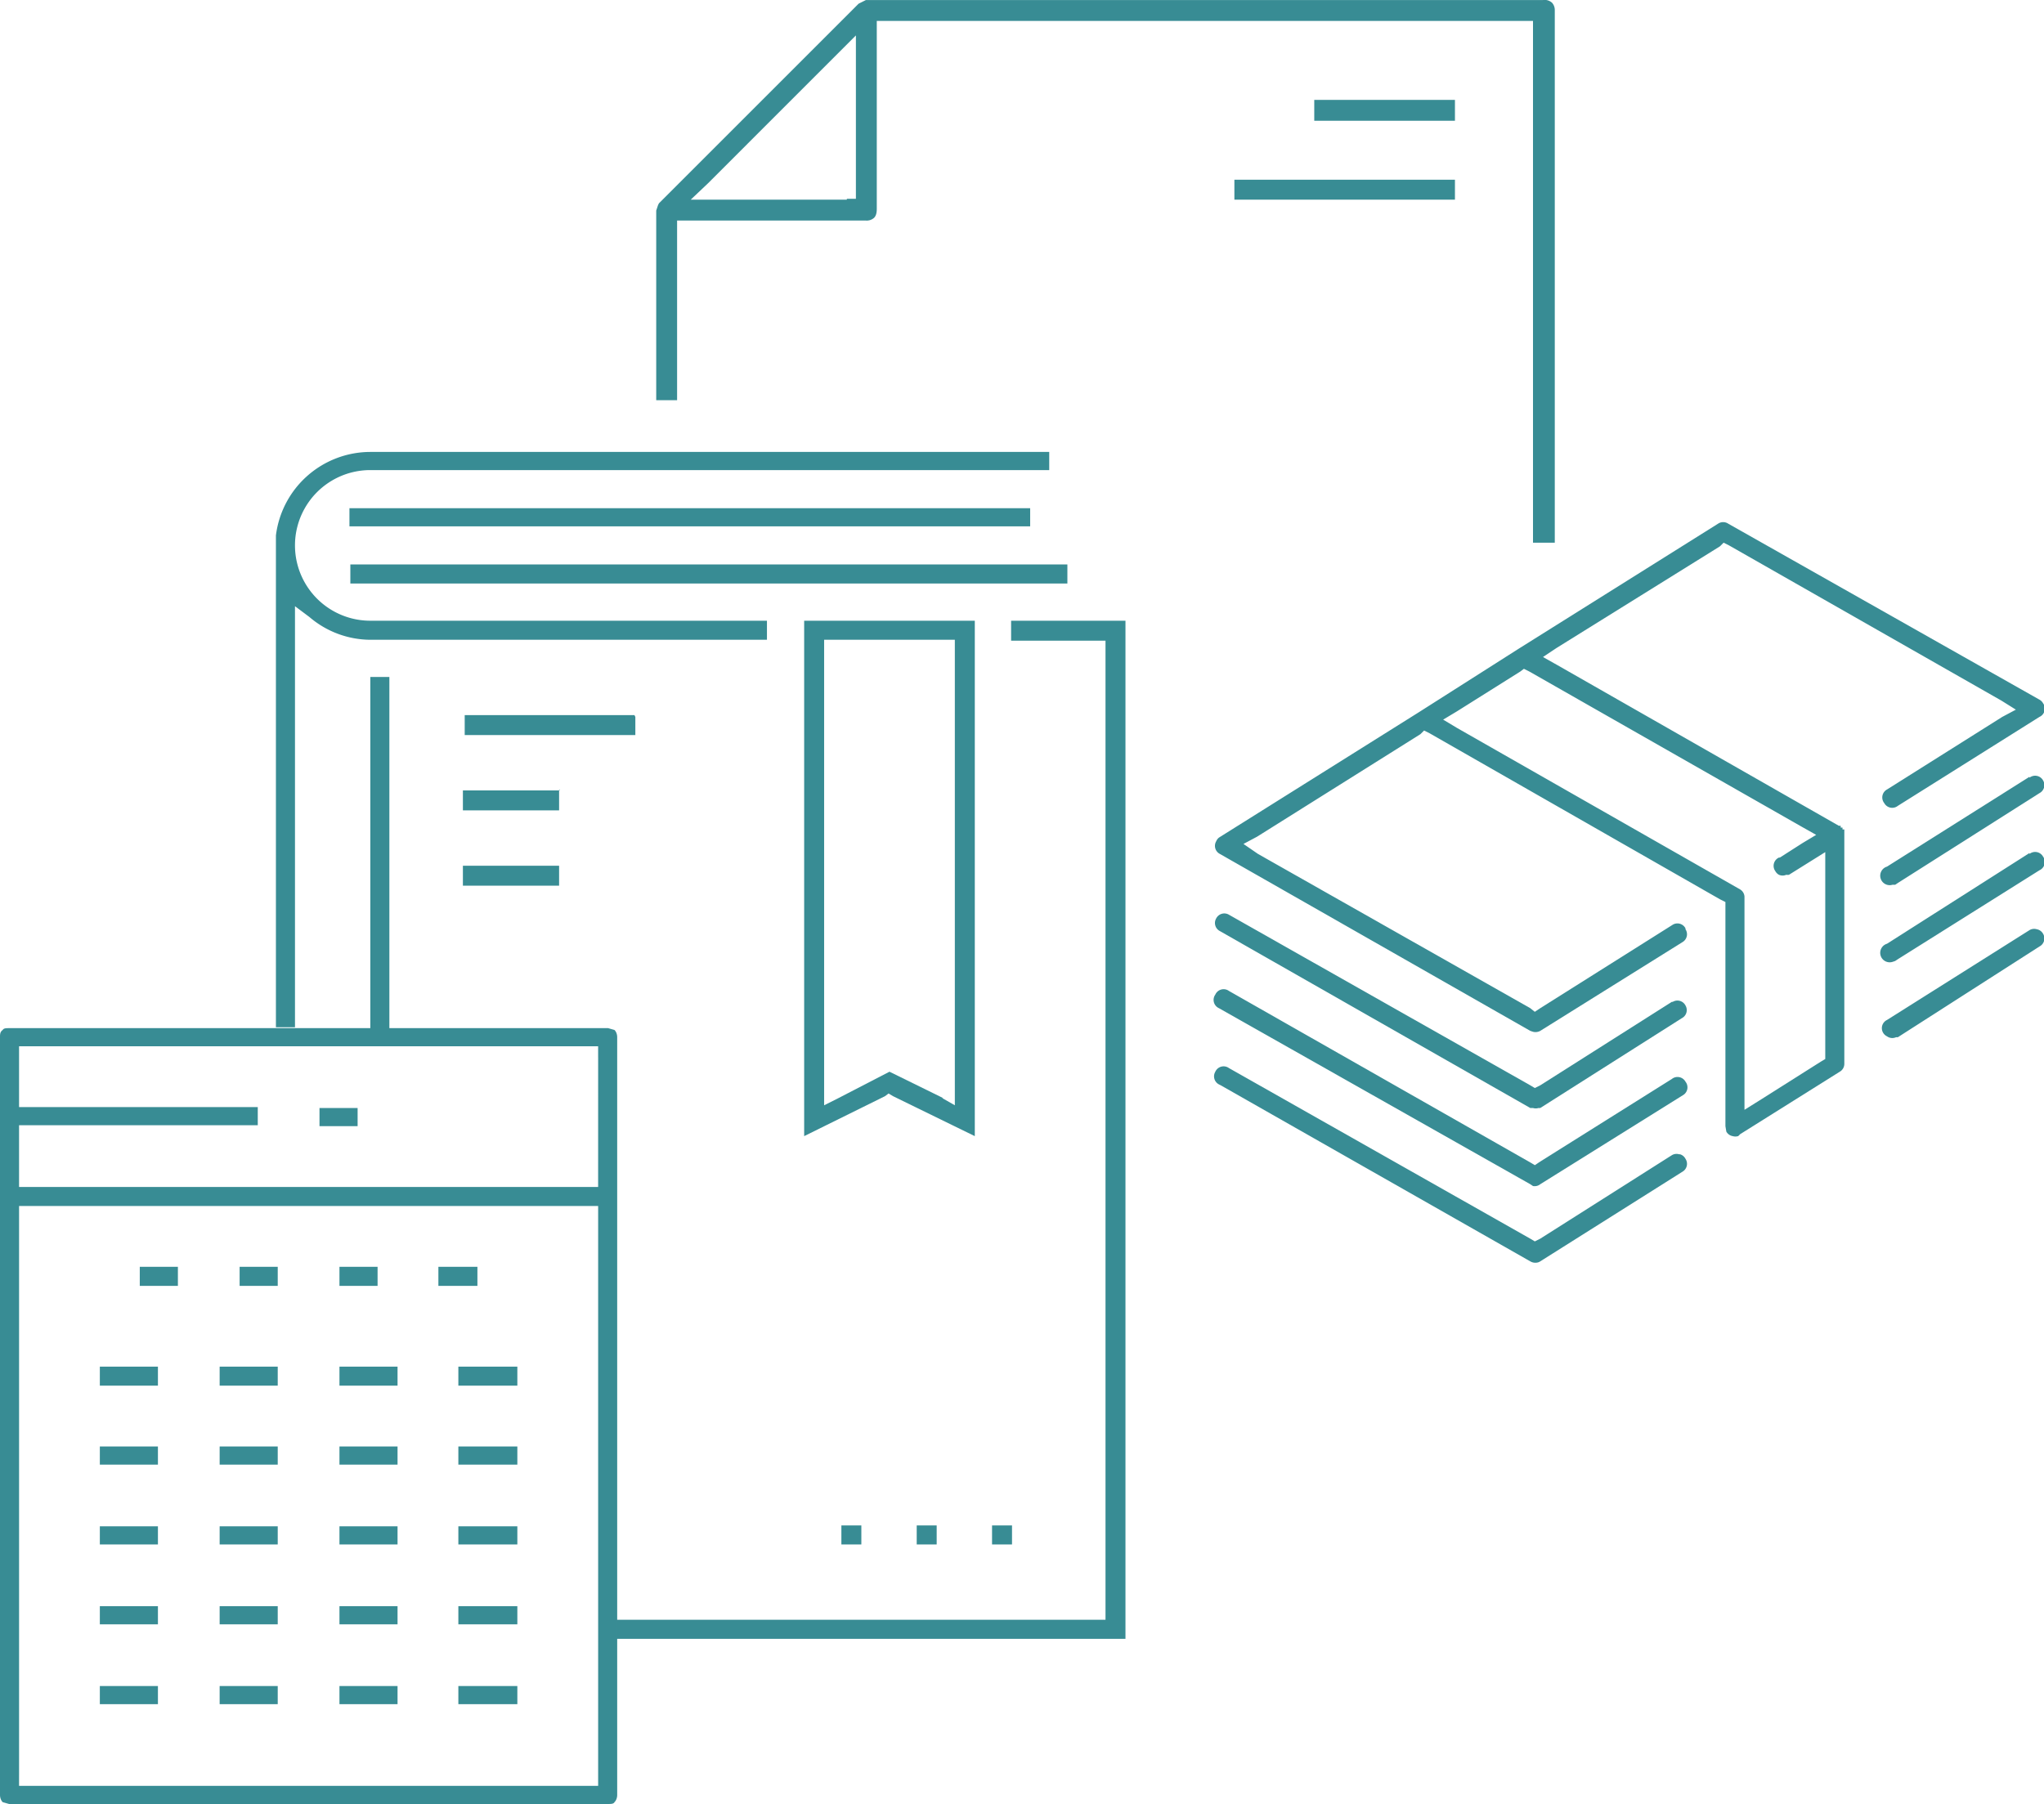
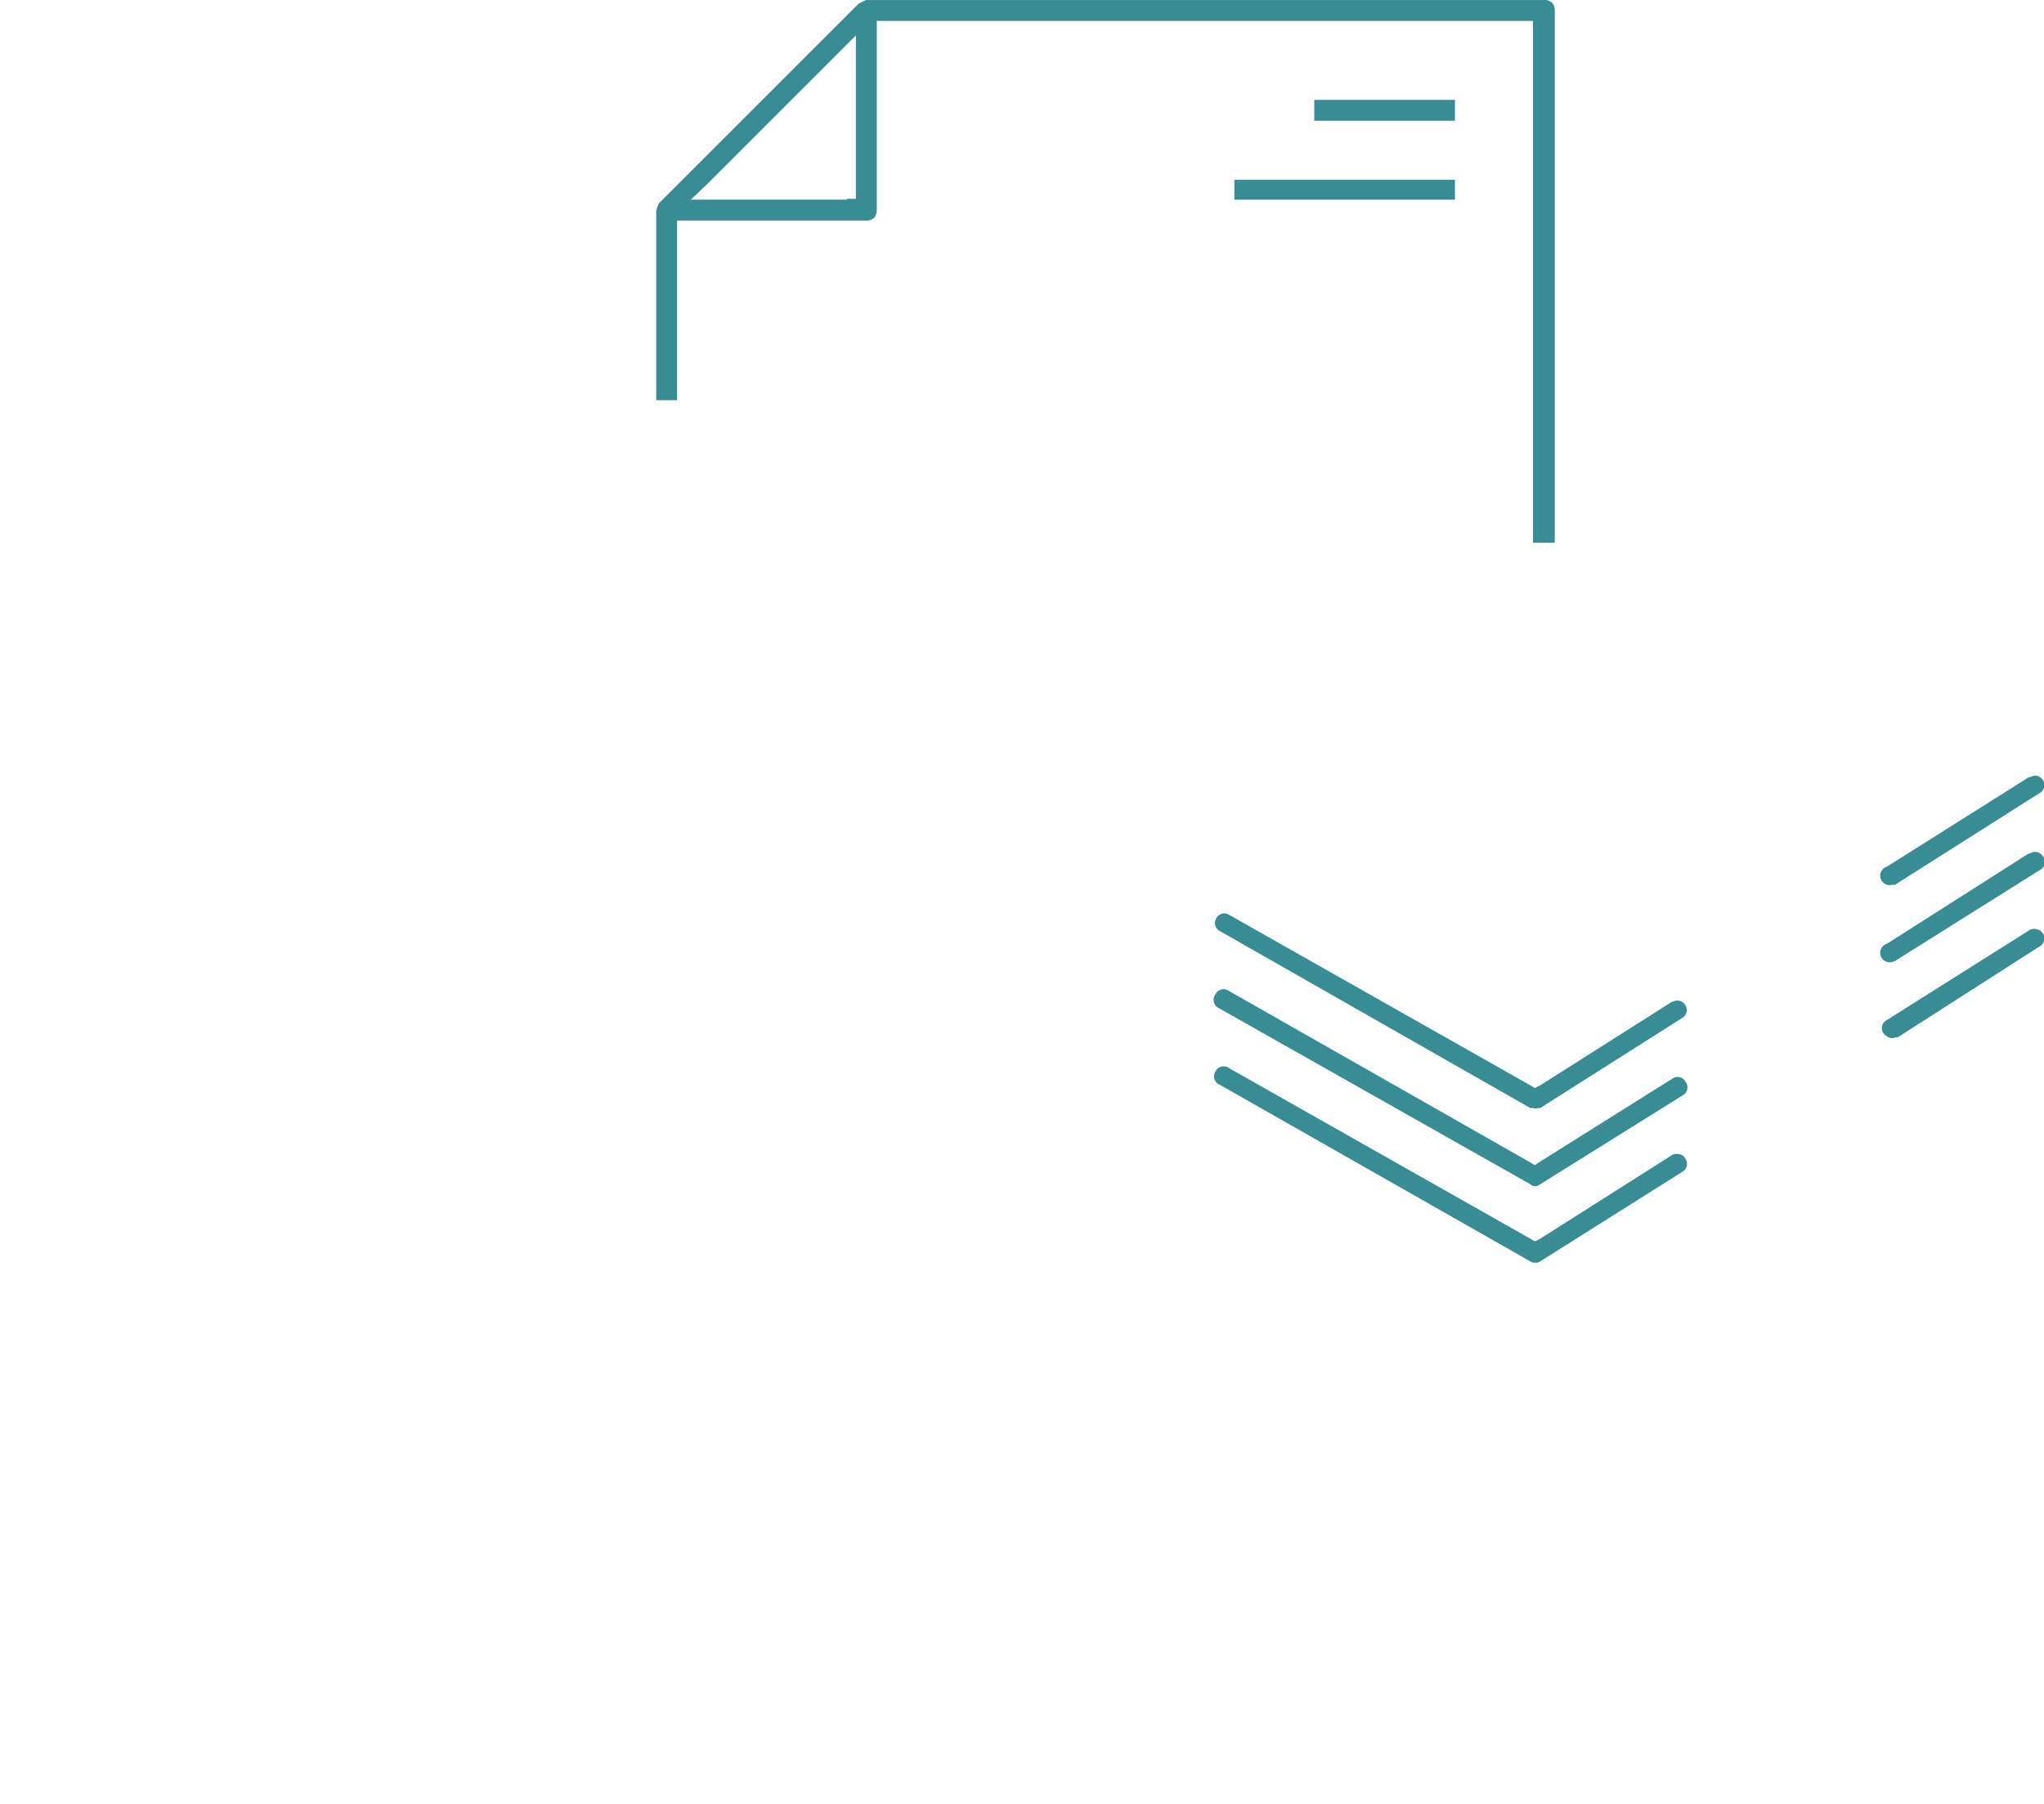
<svg xmlns="http://www.w3.org/2000/svg" width="109.342" height="96.529" shape-rendering="geometricPrecision" text-rendering="geometricPrecision" image-rendering="optimizeQuality" fill-rule="evenodd" clip-rule="evenodd" viewBox="0 0 2.252 1.988">
  <g fill="#388C94">
-     <path d="M2.006 1.17l-.068.043-.016.01V.988A.01.01 0 0 0 1.917.98L1.605.802 1.59.793l.015-.009.07-.044.004-.003.006.003.3.171.016.009-.015.009-.025.016H1.96a.01.01 0 0 0-.004.015.01.01 0 0 0 .004.004.01.01 0 0 0 .008 0 .01.01 0 0 0 .003 0l.024-.015.016-.01v.228l-.005.003zm.026-.252V.914L2.03.914V.912L2.028.912V.91h-.001L2.026.91l-.31-.177L1.7.724l.015-.01.18-.112.004-.004.006.003.3.171.016.01-.015.008-.127.08a.01.01 0 0 0-.003.015.01.01 0 0 0 .015.003L2.247.79a.01.01 0 0 0 .004-.015.01.01 0 0 0-.004-.004L1.904.577a.01.01 0 0 0-.011 0l-.22.138-.11.07-.22.138a.01.01 0 0 0-.003.004.01.01 0 0 0 .004.014l.342.195.003.001a.011.011 0 0 0 .008-.001l.157-.098a.01.01 0 0 0 .003-.014v-.001a.01.01 0 0 0-.014-.004l-.146.092-.006.004-.005-.004-.3-.17L1.37.93l.015-.008.18-.113.004-.004.006.003.32.183.006.003v.247l.001.006a.01.01 0 0 0 .007.005.011.011 0 0 0 .006 0 .01.01 0 0 0 .002-.002l.11-.069a.01.01 0 0 0 .005-.009V.919z" />
    <path d="M2.236.856l-.157.099a.01.01 0 0 0 .006.02h.003l.003-.002.156-.099A.01.01 0 0 0 2.251.86a.01.01 0 0 0-.015-.003zM1.842 1.104l-.145.092-.006.003-.005-.003-.332-.188a.01.01 0 0 0-.014.004.01.01 0 0 0 .004.014l.342.195h.003a.01.01 0 0 0 .006 0 .01.01 0 0 0 .002 0l.156-.099a.01.01 0 0 0 .004-.014.01.01 0 0 0-.014-.004zM2.236.94l-.157.1a.01.01 0 0 0 .006.02l.003-.001.003-.002.156-.098a.01.01 0 0 0 .004-.015.01.01 0 0 0-.015-.003z" />
    <path d="M1.842 1.189l-.145.091-.006.004-.005-.003-.332-.189a.01.01 0 0 0-.015.004.01.01 0 0 0 .004.015l.343.194.003.002a.01.01 0 0 0 .008-.002l.157-.098a.01.01 0 0 0 .003-.015.01.01 0 0 0-.015-.003zM2.244 1.024a.01.01 0 0 0-.008.001l-.157.099a.01.01 0 0 0 0 .018.01.01 0 0 0 .01.001h.002l.156-.1a.01.01 0 0 0 .004-.014.01.01 0 0 0-.007-.005z" />
    <path d="M1.85 1.272a.01.01 0 0 0-.008.001l-.145.092-.006.003-.005-.003-.332-.188a.01.01 0 0 0-.015.004.01.01 0 0 0 .004.014l.002.001.341.194a.011.011 0 0 0 .009.001.01.01 0 0 0 .002-.001l.157-.099a.01.01 0 0 0 .003-.014.01.01 0 0 0-.006-.005zM.954.243A.012.012 0 0 0 .963.24C.965.238.966.235.966.23V.023h.723v.575h.024V.011A.012.012 0 0 0 1.71.003.012.012 0 0 0 1.7 0H.954L.946.004l-.22.22-.001.002-.002.006v.209h.023V.243H.954zM.723.233V.23v.001zm.88-.035H1.36V.22h.243V.198zm0-.088h-.155v.023h.155V.11zm-.67.11H.761L.78.202.925.057.943.039v.18h-.01z" />
-     <path d="M1.114.684v.022h.104v1.079H.68v.021h.56V.684h-.126zm-.789.449V.668L.341.68a.104.104 0 0 0 .067.025h.437V.684H.408a.083.083 0 1 1 0-.166h.748v-.02H.408A.105.105 0 0 0 .304.59v.542h.021zM.617.954H.51v.022h.106V.954zm0-.083H.51v.022h.106V.87zm.498.81h-.022v.021h.022v-.02zm-.083 0H1.01v.021h.022v-.02zm-.083 0H.927v.021h.022v-.02zM.699.788H.512V.81H.7V.79zM.43.746H.408v.387h.021V.746zm.644-.062H.886v.568l.089-.044.004-.003.005.003.09.044V.684zm-.035.526l-.059-.029-.058.03-.014.007V.705H1.052v.513l-.014-.008zm.14-.588H.386v.021h.79V.622zM1.135.56h-.75V.58h.75V.56zM.67 1.133H.01c-.003 0-.006 0-.007.002C0 1.137 0 1.14 0 1.143v.835c0 .003.001.006.003.008l.007.002h.66c.003 0 .006 0 .007-.002.002-.002.003-.005.003-.008v-.835c0-.003-.001-.006-.003-.008L.67 1.133zm-.276.088H.352v.02h.042v-.02zm.176.637H.505v.02H.57v-.02zm-.132 0H.374v.02h.064v-.02zm-.132 0H.242v.02h.064v-.02zm-.132 0H.11v.02h.064v-.02zM.57 1.77H.505v.02H.57v-.02zm-.132 0H.374v.02h.064v-.02zm-.132 0H.242v.02h.064v-.02zm-.132 0H.11v.02h.064v-.02zm.396-.088H.505v.02H.57v-.02zm-.132 0H.374v.02h.064v-.02zm-.132 0H.242v.02h.064v-.02zm-.132 0H.11v.02h.064v-.02zm.396-.088H.505v.02H.57v-.02zm-.132 0H.374v.02h.064v-.02zm-.132 0H.242v.02h.064v-.02zm-.132 0H.11v.02h.064v-.02zm.396-.088H.505v.021H.57v-.02zm-.132 0H.374v.021h.064v-.02zm-.132 0H.242v.021h.064v-.02zm-.132 0H.11v.021h.064v-.02zm.352-.11H.483v.021h.043v-.02zm-.11 0H.374v.021h.042v-.02zm-.11 0H.264v.021h.042v-.02zm-.11 0H.154v.021h.042v-.02zm.463-.23V1.308H.021V1.24h.263v-.02H.021V1.153h.638v.012zm-.638.79v-.627h.638v.639H.021v-.012z" />
  </g>
</svg>